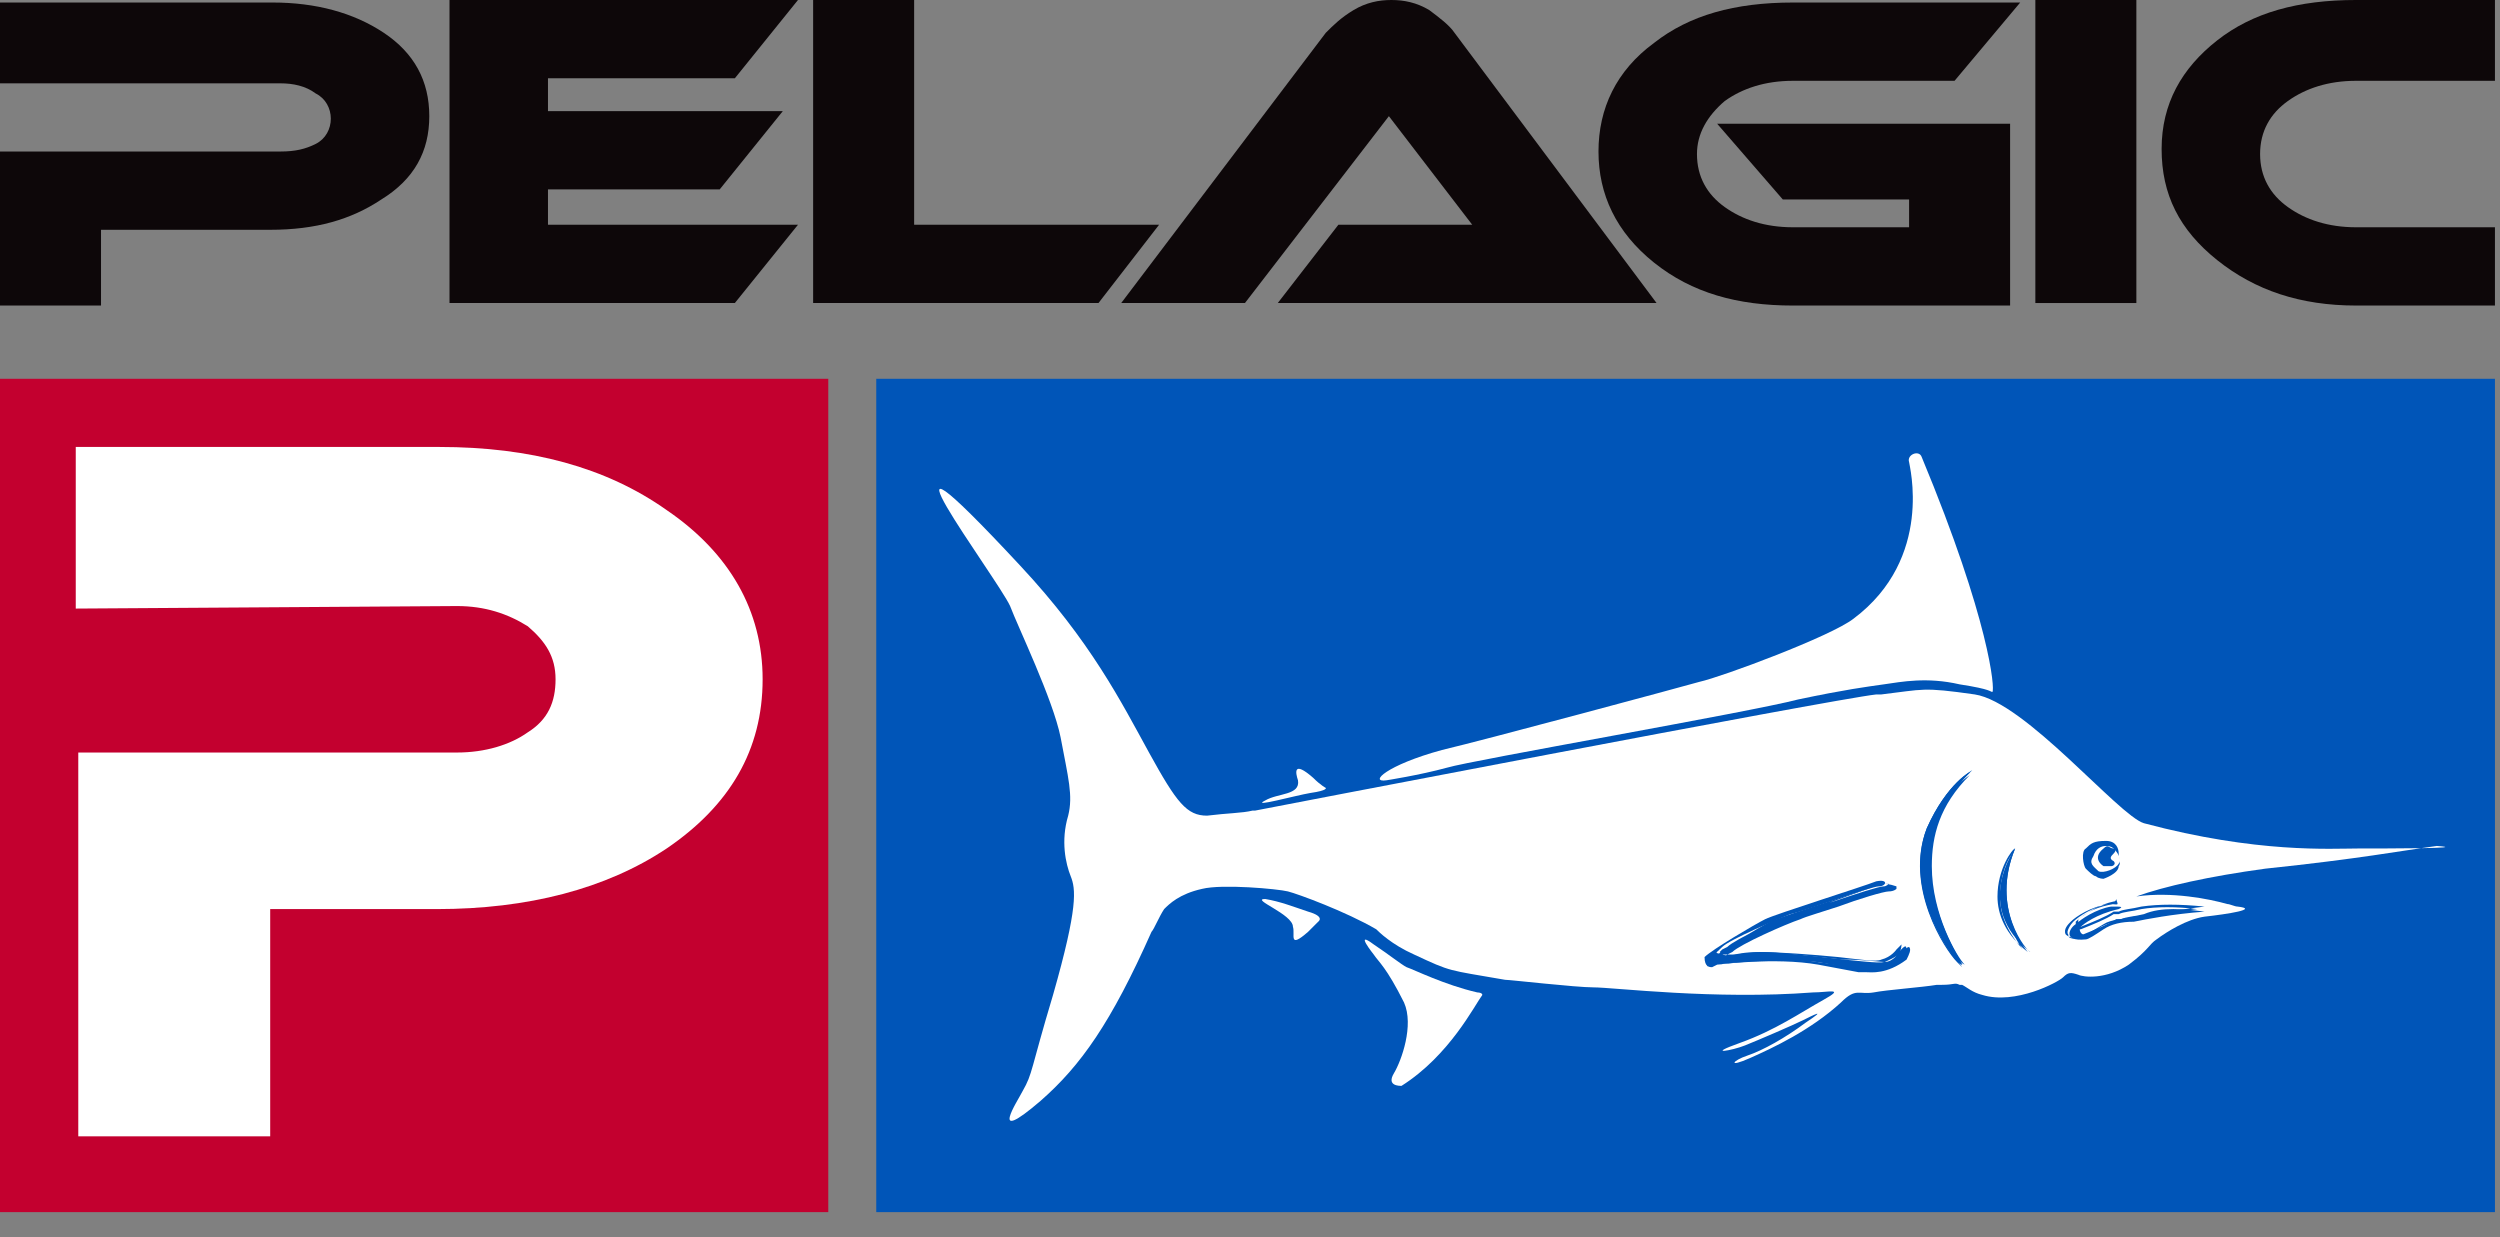
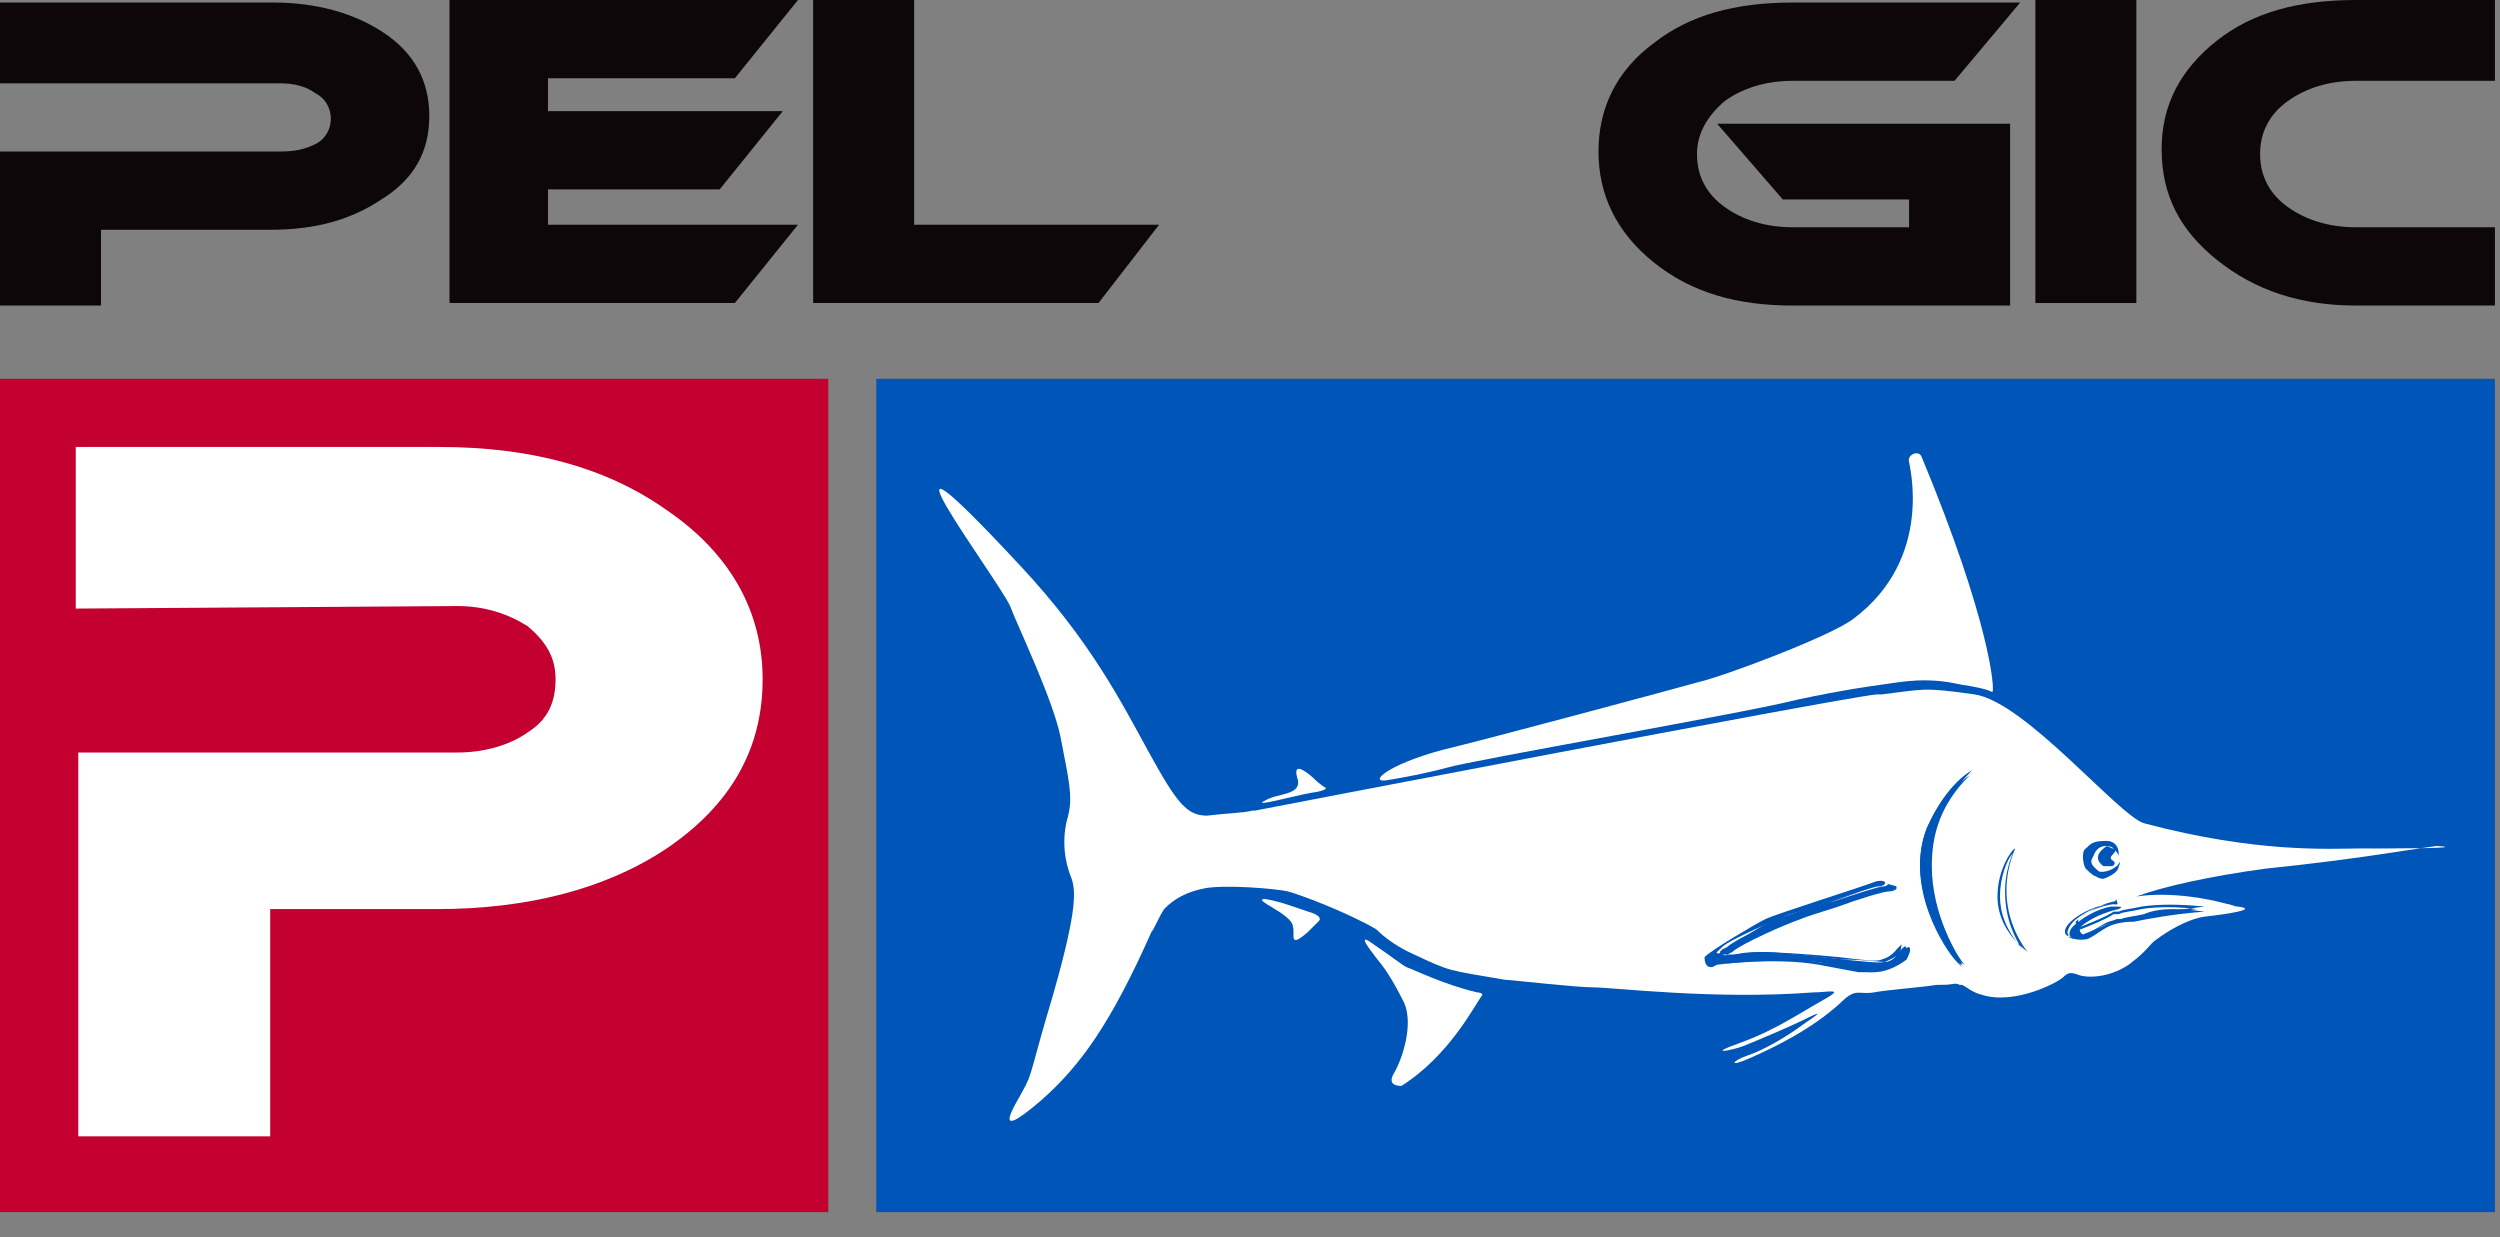
<svg xmlns="http://www.w3.org/2000/svg" id="Layer_1" xml:space="preserve" viewBox="0 0 99 49" version="1.1" y="0px" x="0px" enable-background="new 0 0 99 49">
  <rect x="0" y="0" width="99" height="49" fill="#808080" stroke="none" />
  <rect width="99" height="49" fill="none" />
  <g fill="#0D0709">
    <path d="m15.2 1.3c-1.2-0.8-2.7-1.2-4.4-1.2h-10.8v3.2h11.1c0.5 0 1 0.1 1.4 0.4 0.4 0.2 0.6 0.6 0.6 1s-0.2 0.8-0.6 1-0.8 0.3-1.4 0.3h-11.1v6.1h4v-3h6.7c1.8 0 3.2-0.4 4.4-1.2 1.3-0.8 1.9-1.9 1.9-3.3s-0.6-2.5-1.8-3.3z" />
    <polygon points="29.1 3.1 31.6 0 17.8 0 17.8 12 29.1 12 31.6 8.9 21.7 8.9 21.7 7.5 28.5 7.5 31 4.4 21.7 4.4 21.7 3.1" />
    <polygon points="36.2 8.9 36.2 0 32.2 0 32.2 12 43.5 12 45.9 8.9" />
-     <path d="m56.6 0.4c-0.5-0.3-1-0.4-1.5-0.4s-1 0.1-1.5 0.4-0.8 0.6-1.1 0.9l-8.1 10.7h4.9l5.7-7.4 3.3 4.3h-5.3l-2.4 3.1h15l-8-10.7c-0.2-0.3-0.6-0.6-1-0.9z" />
    <path d="m68.3 4c0.7-0.5 1.6-0.8 2.7-0.8h6.4l2.6-3.1h-9c-2.3 0-4.1 0.5-5.5 1.6-1.5 1.1-2.2 2.6-2.2 4.3s0.7 3.2 2.2 4.4 3.3 1.7 5.5 1.7h8.6v-7.2h-11.6l2.6 3h5v1.1h-4.6c-1.1 0-2-0.3-2.7-0.8s-1.1-1.2-1.1-2.1c0-0.8 0.4-1.5 1.1-2.1z" />
    <rect y="0" x="80.6" height="12" width="4" />
    <path d="m98.8 9h-5.5c-1.1 0-2-0.3-2.7-0.8s-1.1-1.2-1.1-2.1 0.4-1.6 1.1-2.1 1.6-0.8 2.7-0.8h5.5v-3.2h-5.5c-2.3 0-4.1 0.5-5.5 1.6s-2.2 2.5-2.2 4.3 0.7 3.2 2.2 4.4 3.3 1.8 5.5 1.8h5.5v-3.1z" />
  </g>
  <rect y="15" x="34.7" height="33" width="64.1" fill="#0055B8" />
  <path d="m93.4 33.6c-1.1 0-4 0.2-8.5-1-1-0.3-4.7-4.8-6.7-5.1-2.1-0.3-2-0.2-3.7 0h-0.2c-1.8 0.2-24.6 4.6-24.6 4.6h-0.1c-0.4 0.1-1 0.1-1.8 0.2-0.8 0-1.2-0.5-2.3-2.5s-2.3-4.4-5.1-7.4c-6.7-7.2-0.9 0.5-0.4 1.6 0.3 0.8 1.7 3.7 2 5.2 0.3 1.6 0.5 2.3 0.3 3.1-0.3 1-0.1 1.9 0.1 2.4s0.3 1.2-0.7 4.7c-0.9 3-0.8 3.1-1.2 3.8-0.2 0.4-1.4 2.2 0.7 0.4 1.6-1.4 2.8-3.1 4.4-6.7 0.1-0.1 0.3-0.6 0.5-0.9 0.2-0.2 0.6-0.6 1.5-0.8 0.8-0.2 3 0 3.4 0.1s2.3 0.8 3.5 1.5c0.1 0.1 0.6 0.6 1.5 1 1.5 0.7 1.3 0.6 3.6 1 0.2 0 2.8 0.3 3.5 0.3 0.8 0 4.8 0.5 8.7 0.2 0.6 0 1.3-0.2 0.4 0.3s-1.9 1.2-3.3 1.7-0.3 0.3 0.2 0.1 1.9-0.8 2.3-1 1-0.5 0.1 0.1c-0.8 0.6-1.7 1.1-2.3 1.3s-0.8 0.5 0.1 0.1 2.4-1.1 3.6-2.2c0.6-0.6 0.7-0.3 1.3-0.4 0.5-0.1 1.9-0.2 2.5-0.3h0.2c0.5 0 0.5-0.1 0.7 0h0.1c0.2 0.1 0.4 0.3 0.8 0.4 1.3 0.4 3-0.5 3.2-0.7s0.3-0.2 0.6-0.1c0.2 0.1 1.1 0.2 2-0.4 0.8-0.6 0.8-0.8 1.1-1 0.4-0.3 1.2-0.8 1.9-0.9 0.9-0.1 2.2-0.3 1.3-0.4-0.1 0-0.3-0.1-0.4-0.1-0.7-0.2-2.2-0.5-3.6-0.3 1.1-0.4 2.9-0.8 5.1-1.1 3.8-0.4 5.3-0.7 6.8-0.9 1.4 0.1-2 0.1-3.1 0.1" fill="#fff" />
  <path d="m51.2 36.7c0.1 0.3-0.2 0.9 0.6 0.2l0.4-0.4s0.3-0.2-0.4-0.4c-0.6-0.2-1.1-0.4-1.7-0.5-0.6 0 1.1 0.6 1.1 1.1" fill="#fff" />
  <path d="m51.4 30.9c-0.1-0.3-0.2-0.8 0.6-0.1 0.3 0.3 0.5 0.4 0.5 0.4s0.1 0.1-0.6 0.2c-0.6 0.1-2.4 0.6-1.8 0.3 0.5-0.3 1.4-0.2 1.3-0.8" fill="#fff" />
  <path d="m58.7 39.4c0-0.1-0.2-0.1-0.2-0.1-1.3-0.3-2.5-0.9-2.8-1-0.2-0.1-0.7-0.5-1.3-0.9-0.8-0.6 0 0.4 0 0.4 0.2 0.3 0.5 0.5 1.2 1.9 0.4 0.9-0.1 2.3-0.4 2.8s0.2 0.5 0.3 0.5c1.9-1.2 2.9-3.2 3.2-3.6" fill="#fff" />
  <path d="m54.9 30.9s1.3-0.2 2.4-0.5c1-0.3 12-2.2 13.9-2.7 1.9-0.4 2.7-0.5 3.4-0.6s1.7-0.3 3 0c1.3 0.2 1.2 0.3 1.3 0.3 0.1-0.1-0.1-2.8-2.8-9.3-0.1-0.3-0.6-0.1-0.5 0.2 0 0.1 1 3.8-2.2 6.2-0.9 0.7-5.2 2.3-6.1 2.5-0.7 0.2-8.5 2.3-10.2 2.7-2.2 0.6-2.9 1.3-2.2 1.2" fill="#fff" />
  <path d="m78.1 30.5s-1 0.5-1.8 2.3c-1 2.6 1.2 5.5 1.4 5.4 0.1 0-3.1-4.3 0.4-7.7" fill="#0055B8" />
  <path d="m76.3 32.8c-0.9 2.3 0.7 4.8 1.2 5.3l0.2 0.2s-3.2-4.4 0.3-7.7c0.1-0.1-0.9 0.4-1.7 2.2m1.1 5.1c-0.6-0.7-1.3-2.1-1.3-3.6 0-0.5 0.1-1 0.3-1.4 0.5-1.4 1.3-2 1.6-2.2-1.2 1.2-1.5 2.4-1.5 3.6 0 1.9 1 3.6 1.3 3.9-0.2-0.1-0.2-0.2-0.4-0.3" fill="#0055B8" />
-   <path d="m79.8 33.6s-1.7 2.3 0.6 4.1c-0.1 0-1.6-1.7-0.6-4.1" fill="#0055B8" />
  <path d="m79.1 35.5c0 0.7 0.3 1.5 1.2 2.2 0 0-1.5-1.7-0.5-4.1-0.1 0-0.7 0.8-0.7 1.9m0.1 0c0-0.8 0.3-1.5 0.5-1.7-0.2 0.5-0.3 1-0.3 1.5 0 1.1 0.4 1.9 0.7 2.3-0.7-0.8-0.9-1.5-0.9-2.1" fill="#0055B8" />
  <path d="m67.8 38.3l0.2-0.1s2.2-0.3 4-0.1c1.7 0.3 1.6 0.3 1.8 0.3s0.7 0.1 1.6-0.5c0 0 0.3-0.8-0.2-0.2 0 0-0.2 0.4-0.6 0.4-0.4 0.1-3.6-0.4-4.9-0.4-1.3 0.1-1.1 0.2-1.5 0.1-0.3-0.1-0.3 0 0-0.3s2.2-1.1 2.7-1.3c0.5-0.1 3.2-1.1 3.5-1.1s0.4-0.3-0.1-0.2c-0.5 0.2-4 1.3-4.4 1.5s-2.1 1.2-2.4 1.5c0 0.4 0.2 0.4 0.3 0.4" fill="#0055B8" />
  <path d="m74.5 35c-0.5 0.2-4 1.3-4.4 1.5s-2.1 1.2-2.4 1.6c-0.1 0.1-0.1 0.1-0.1 0.2s0.1 0.1 0.2 0.1c-0.1 0-0.2 0-0.2-0.1 0 0 0-0.1 0.1-0.1 0.3-0.3 2.1-1.4 2.4-1.5 0.4-0.3 3.9-1.5 4.4-1.7h0.3s-0.1 0.1-0.2 0.1c-0.2 0-1.1 0.3-2 0.6-0.7 0.2-1.3 0.4-1.5 0.5-0.5 0.1-2.4 1-2.7 1.3l-0.2 0.1-0.1 0.1 0.1 0.1h0.1 0.3c0.2 0 0.4-0.1 1.1-0.1s2.1 0.1 3.1 0.2c0.9 0.1 1.5 0.2 1.7 0.1 0.4-0.1 0.6-0.4 0.6-0.4l0.2-0.2s0 0.2-0.1 0.4c-0.8 0.5-1.3 0.5-1.5 0.5h-0.2l-1.5-0.2c-1.7-0.3-4 0.1-4 0.1l-0.2 0.1 0.2-0.1s2.3-0.3 4 0l1.6 0.3h0.3c0.2 0 0.8 0.1 1.6-0.5 0.1-0.2 0.2-0.4 0.1-0.5 0 0-0.1 0-0.3 0.2 0 0-0.2 0.4-0.6 0.4-0.2 0-0.9-0.1-1.7-0.1-1.1-0.1-2.4-0.3-3.1-0.2-0.7 0-1 0.1-1.1 0.1h-0.3-0.1-0.1l0.1-0.1 0.2-0.1c0.3-0.3 2.1-1.1 2.7-1.3 0.2-0.1 0.9-0.3 1.5-0.5 0.8-0.3 1.8-0.6 2-0.6s0.3-0.1 0.3-0.1v-0.1c-0.3-0.1-0.4-0.1-0.6-0.1" fill="#0055B8" />
  <path d="m87.3 36.1c-1.3 0.1-2.3 0.3-2.8 0.4-0.5 0-0.9 0.1-1.2 0.3s-0.6 0.4-0.7 0.4c-1 0.1-0.6-0.5-0.4-0.6 0.2-0.2 0.8-0.6 1.4-0.7 0.4 0 0.5 0 0.3 0.1-0.9 0.2-1.4 0.6-1.5 0.7s0 0.3 0.1 0.3c0.5-0.2 1-0.4 1.3-0.6h0.2c0.2-0.1 0.5-0.1 0.9-0.2 0.7-0.3 1.6-0.2 2.4-0.1" fill="#0055B8" />
  <path d="m83.5 35.8c-0.7 0.1-1.3 0.5-1.5 0.7-0.1 0.1-0.3 0.3-0.2 0.5 0.1 0.1 0.3 0.2 0.7 0.1 0.1 0 0.2-0.1 0.3-0.2l0.5-0.3c0.3-0.2 0.8-0.2 1.2-0.3l0.7-0.1c0.5-0.1 1.3-0.2 2.1-0.3-1-0.1-1.8-0.1-2.5 0-0.4 0.1-0.7 0.1-0.9 0.2h-0.2c-0.3 0.2-0.8 0.4-1.3 0.6-0.1 0-0.1 0-0.1-0.1v-0.2c0.4-0.3 0.9-0.6 1.4-0.7 0.1 0 0.1-0.1 0.1-0.1 0.1 0.3 0.1 0.2-0.3 0.2m-1.6 1.2c-0.1-0.1 0.1-0.4 0.2-0.5 0.2-0.2 0.8-0.6 1.4-0.7h0.3-0.1c-0.6 0.1-1.1 0.3-1.5 0.7v0.1 0.1c0 0.1 0.1 0.1 0.2 0.1 0.5-0.2 1-0.4 1.3-0.6h0.2c0.2-0.1 0.5-0.1 0.9-0.2 0.6-0.1 1.4-0.1 2.2 0-0.7 0.1-1.4 0.2-1.8 0.3l-0.7 0.1c-0.4 0-0.9 0.1-1.3 0.3l-0.4 0.3c-0.1 0.1-0.2 0.1-0.3 0.1-0.4 0.1-0.6 0.1-0.6-0.1" fill="#0055B8" />
  <path d="m82.6 33.6c0.2-0.2 0.3-0.3 0.8-0.3 0.4 0 0.5 0.3 0.5 0.5s0.1 0.4 0 0.5c0 0.3-0.6 0.5-0.6 0.5s-0.2 0-0.3-0.1c-0.1 0-0.3-0.2-0.4-0.3s-0.2-0.7 0-0.8" fill="#0055B8" />
  <path d="m83.9 34.2c-0.1 0.2-0.6 0.4-0.8 0.3-0.2-0.2-0.4-0.3-0.2-0.6 0.1-0.3 0.3-0.4 0.5-0.4s0.3 0.1 0.3 0.1 0.4 0.4 0.2 0.6" fill="#fff" />
  <path d="m83.6 34.3h-0.3s-0.5-0.3 0-0.7c0.2-0.2 0.2 0 0.4 0 0.1 0 0.1 0.1 0 0.2s-0.2 0.2 0 0.3c0.1 0.1 0 0.2-0.1 0.2" fill="#0055B8" />
  <rect y="15" width="32.8" height="33" fill="#C3002F" />
  <path d="m30.2 26.9c0 2.8-1.3 5-3.8 6.7-2.4 1.6-5.5 2.4-9.1 2.4h-6.6v9h-7.6v-15.2h15c1.1 0 2.1-0.3 2.8-0.8 0.8-0.5 1.1-1.2 1.1-2.1s-0.4-1.5-1.1-2.1c-0.8-0.5-1.7-0.8-2.8-0.8l-15.1 0.1v-6.4h14.4c3.6 0 6.6 0.8 9 2.5 2.5 1.7 3.8 4 3.8 6.7" fill="#fff" />
</svg>